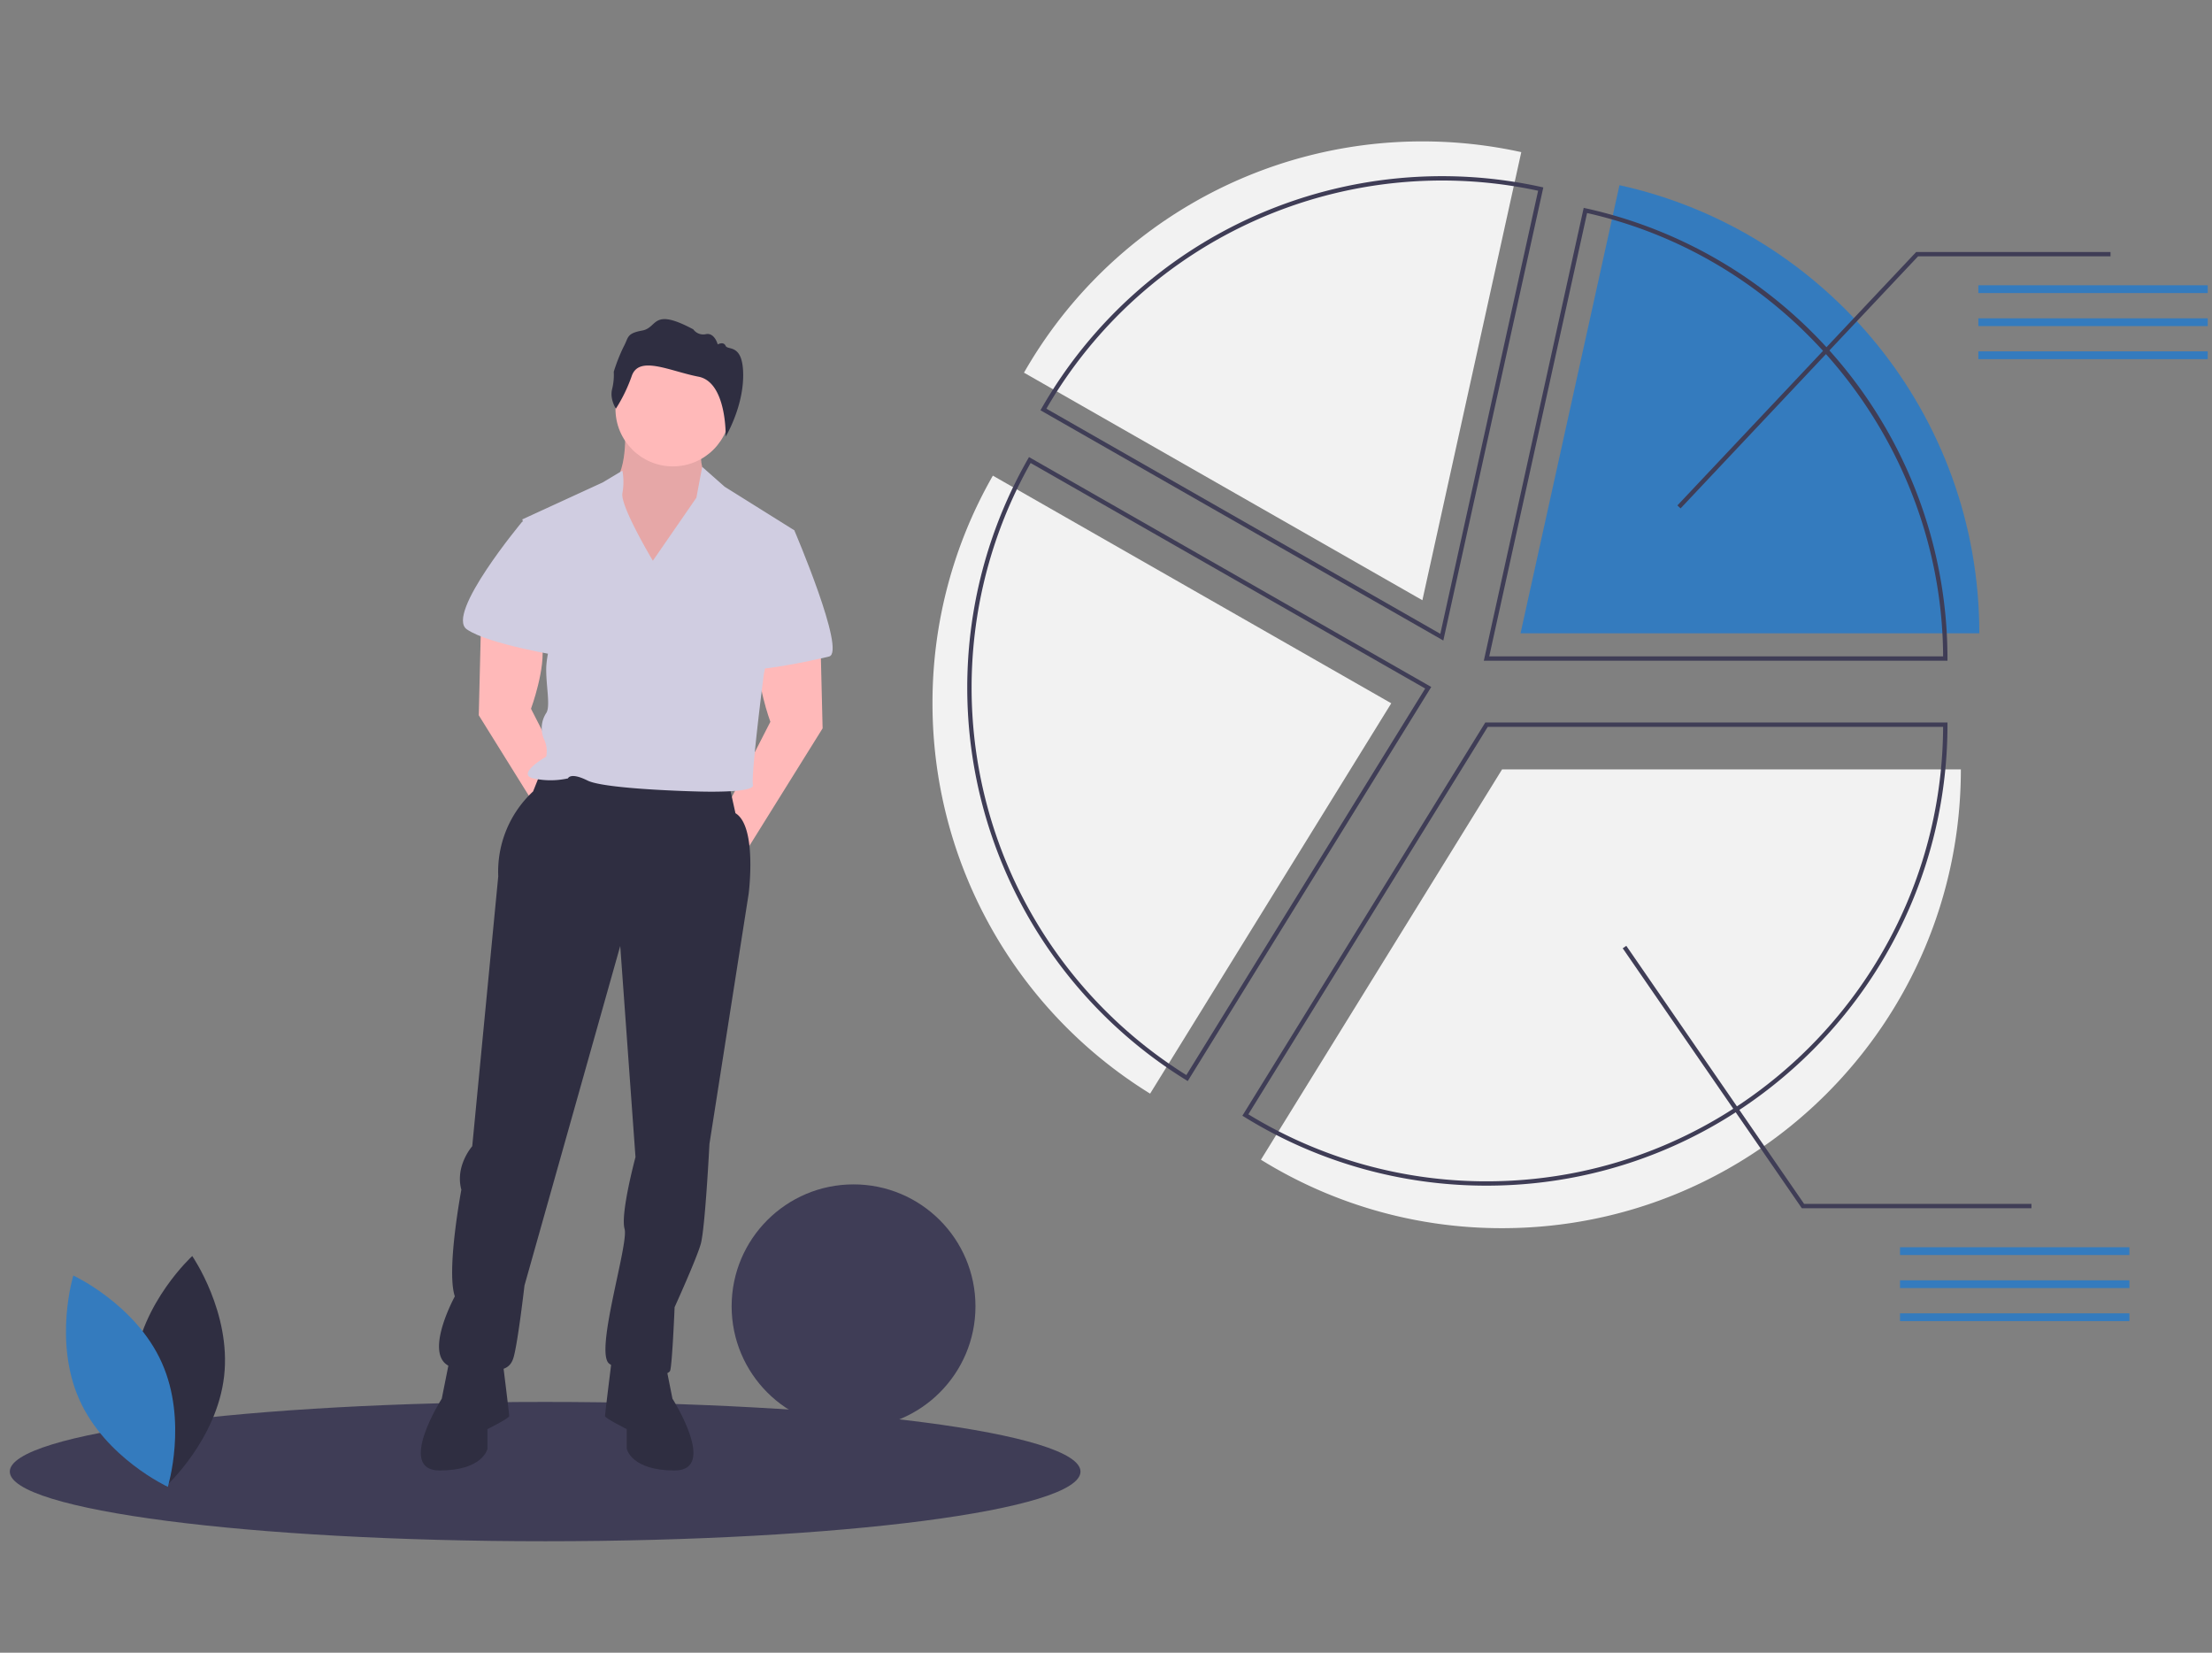
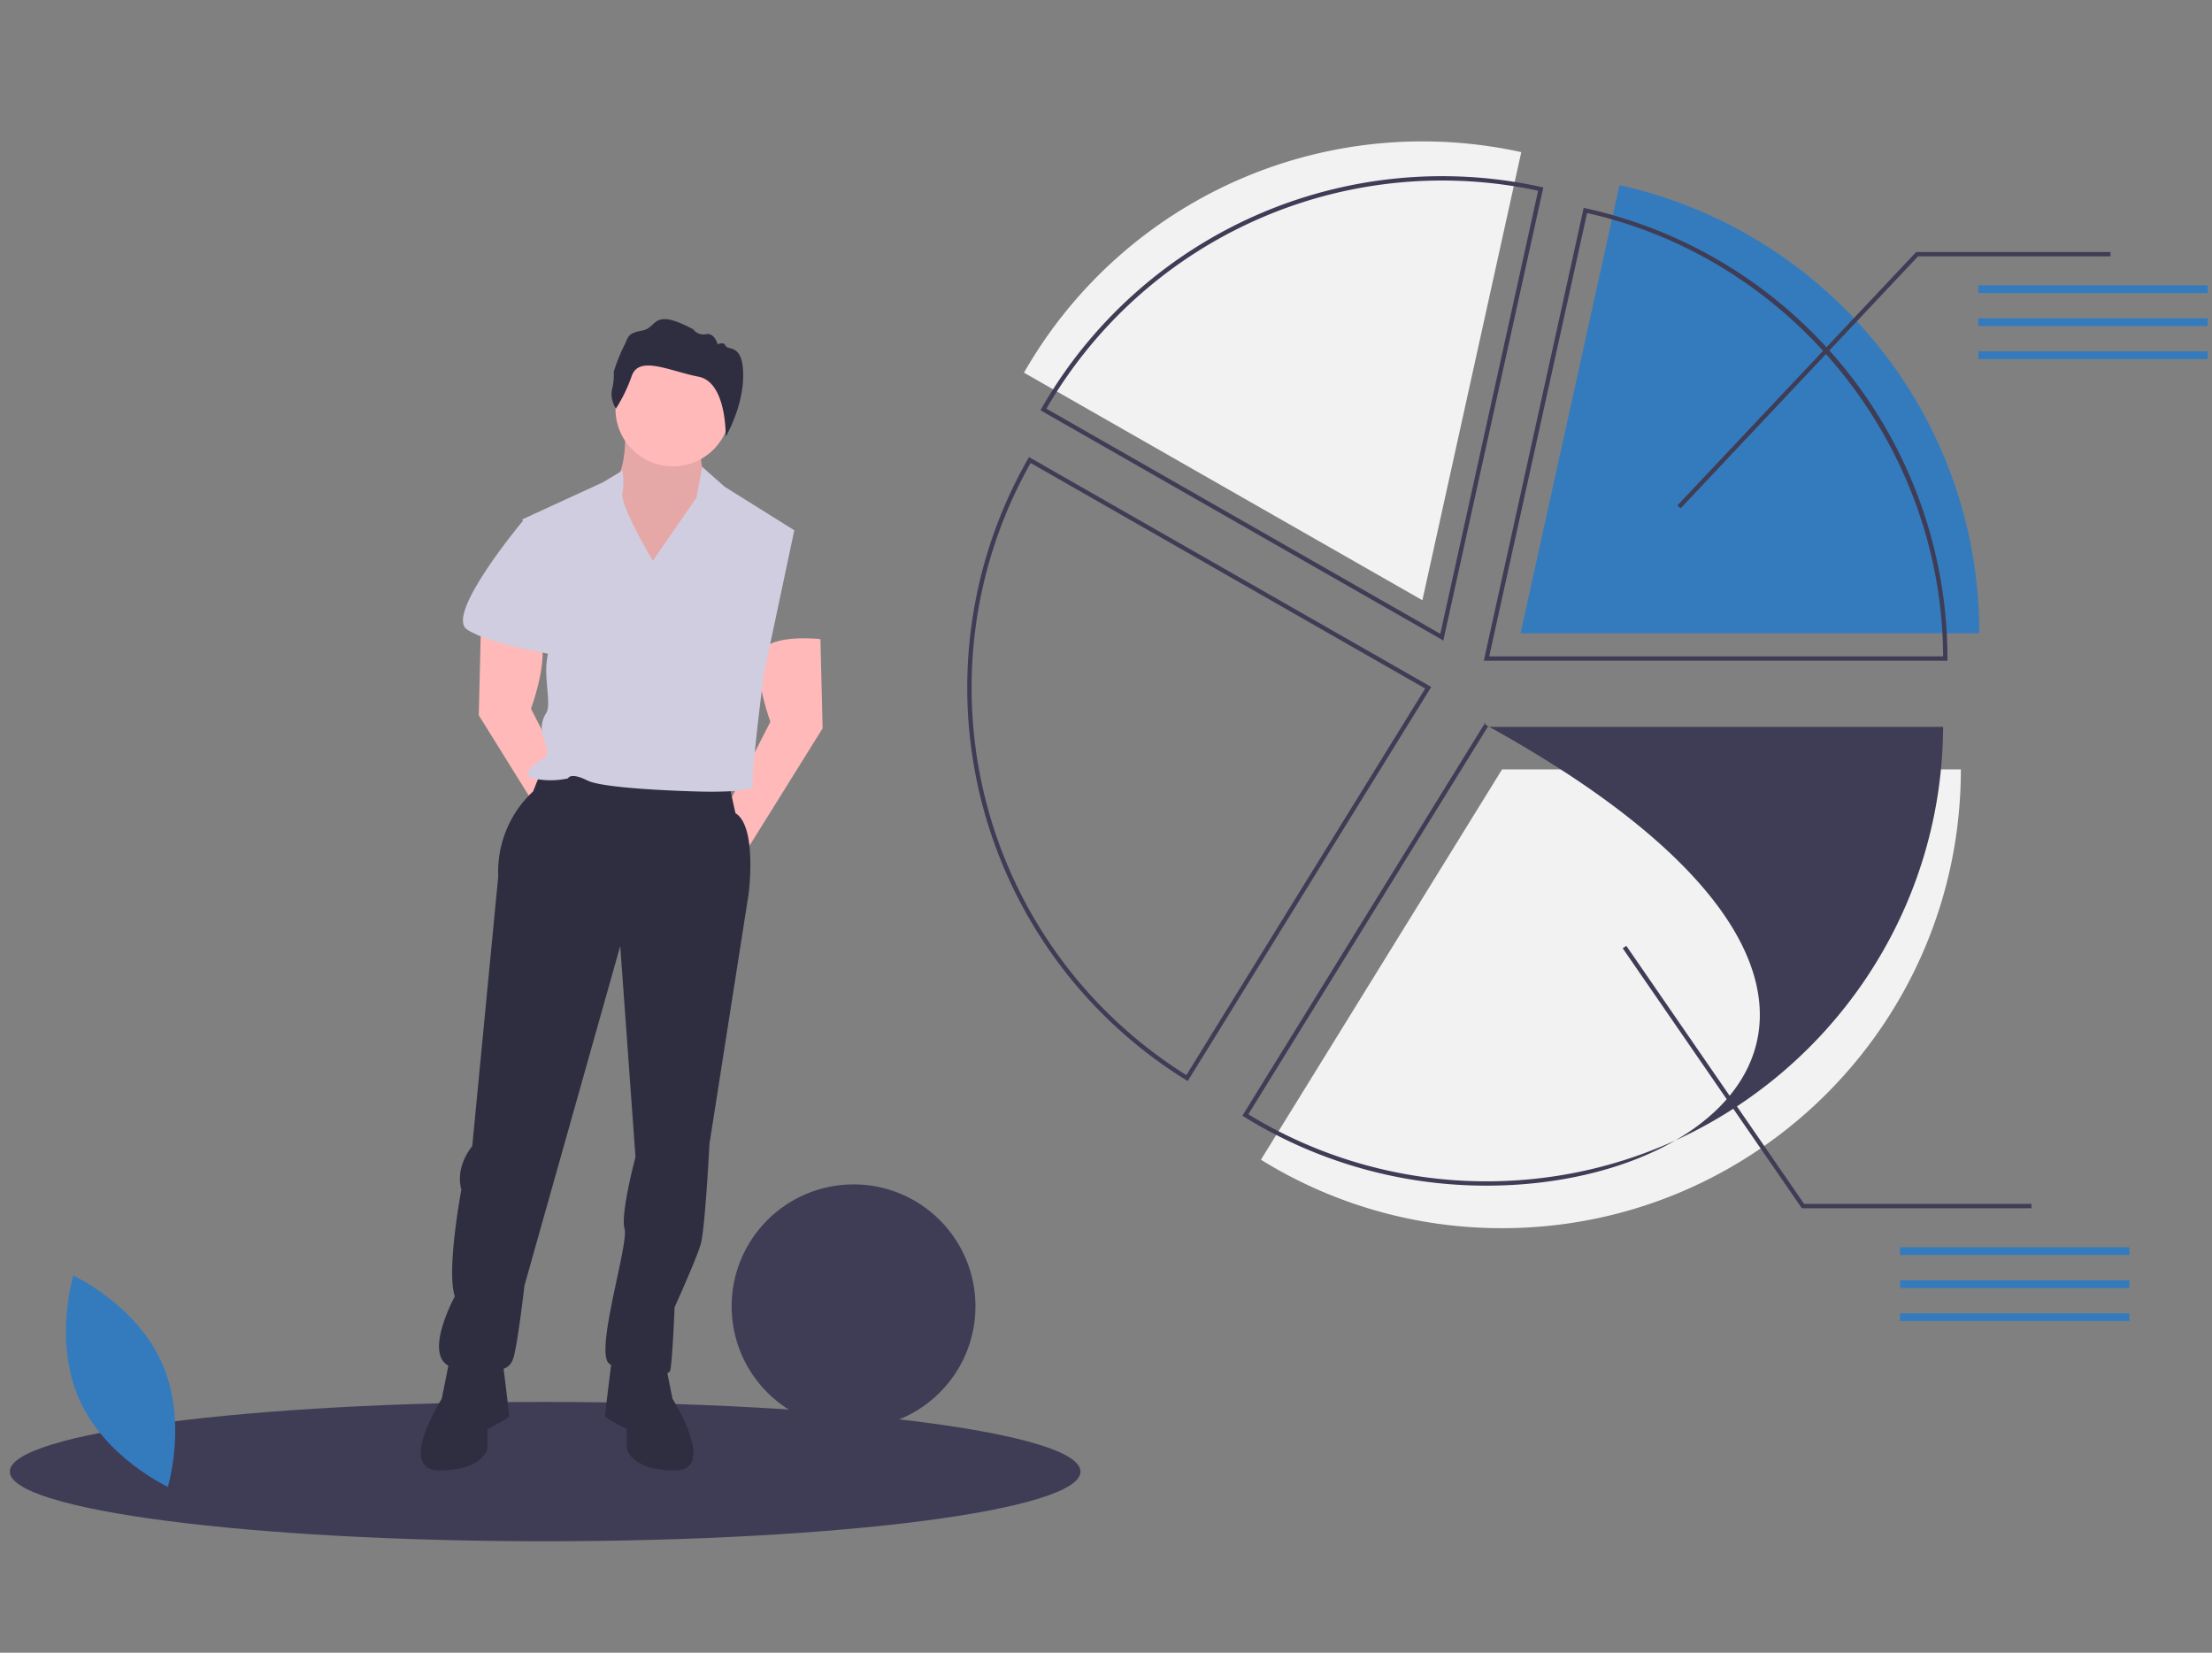
<svg xmlns="http://www.w3.org/2000/svg" id="ba354ced-3c01-45f5-bde9-1adf156d6856" viewBox="0 0 902.29 674.06">
  <rect x="0" y="0" width="902.29" height="674.06" fill="#808080" stroke="none" />
  <defs>
    <style>.cls-1{fill:#3f3d56;}.cls-2{fill:#f2f2f2;}.cls-3{fill:#ffb9b9;}.cls-4{opacity:0.1;isolation:isolate;}.cls-5{fill:#2f2e41;}.cls-6{fill:#d0cde1;}.cls-7{fill:#347bbe;}</style>
  </defs>
  <ellipse class="cls-1" cx="222.37" cy="600.2" rx="218.37" ry="28.41" />
  <path class="cls-2" d="M799.85,313.8H612.71L514.34,473a186.18,186.18,0,0,0,98.37,27.92C716.06,500.93,799.85,417.15,799.85,313.8Z" />
  <circle class="cls-1" cx="348.17" cy="532.79" r="49.73" />
  <path class="cls-3" d="M254.77,171s1.77,17.75-3.55,24.85,13.31,51.49,13.31,51.49l26.63-49.71s-8.87-5.33-3.55-20.42Z" />
  <path class="cls-4" d="M254.77,171s1.77,17.75-3.55,24.85,13.31,51.49,13.31,51.49l26.63-49.71s-8.87-5.33-3.55-20.42Z" />
  <path class="cls-3" d="M334.66,260.66l.89,36.4L301.81,351.2l-6.21-20.41,18.64-36.4s-6.21-16.86-4.44-26.63S334.66,260.66,334.66,260.66Z" />
  <path class="cls-3" d="M196.18,255.34l-.89,36.39L229,345.88l6.21-20.42L216.6,289.07s6.21-16.87,4.44-26.63S196.18,255.34,196.18,255.34Z" />
  <path class="cls-5" d="M221,313.92l-3.55,8.88a44.6,44.6,0,0,0-14.21,34.62L192.63,467.49s-7.1,8-4.44,17.75c0,0-6.21,32.85-2.66,43.5,0,0-15.09,27.52.89,29.29s21.3,1.78,23.08-4.44,4.44-29.29,4.44-29.29L253,385.82l6.22,86.11S253,495,254.77,501.22s-12.43,50.6-6.22,55,24,6.21,24.86,2.66,1.77-25.74,1.77-25.74,8.88-19.53,10.66-25.75,3.55-40.83,3.55-40.83l16-102.08S308.92,337,300,331.68l-3.55-16Z" />
  <path class="cls-5" d="M183.75,552.71l-3.55,17.75s-18.64,29.29-.88,29.29,19.52-8.87,19.52-8.87v-8s8.88-4.44,8.88-5.33-2.66-22.19-2.66-22.19Z" />
  <path class="cls-5" d="M270.75,552.71l3.55,17.75s18.64,29.29.88,29.29-19.52-8.87-19.52-8.87v-8s-8.88-4.44-8.88-5.33,2.66-22.19,2.66-22.19Z" />
  <circle class="cls-3" cx="274.48" cy="166.8" r="23.42" />
  <path class="cls-6" d="M266.31,228.7S253,206.51,253.88,201.19a25.57,25.57,0,0,0,0-9.23l-8,4.79-32.84,15.09,13.31,44.38s-3.55,9.77-3.55,16.87,1.78,15.09,0,17.75a11.23,11.23,0,0,0-.89,10.65,11.25,11.25,0,0,1,.89,7.11s-12.43,7.1-5.32,8.87a33,33,0,0,0,14.2,0s.89-2.66,8,.89,44.38,4.44,44.38,4.44,24,.89,23.08-2.66,4.44-45.28,4.44-45.28L324,216.28,295.6,198.52l-9.17-8.1L284.06,203Z" />
  <path class="cls-6" d="M219.26,212.73h-6.21s-31.51,37.72-22.64,43.94,39.5,11.09,39.5,11.09S227.25,212.73,219.26,212.73Z" />
-   <path class="cls-6" d="M316,216.28h8s21.3,49.71,14.2,51.48-32.84,7.1-32.84,4.44S316,216.28,316,216.28Z" />
  <path class="cls-5" d="M251.23,166.67s-2.54-3.81-1.56-7.91a23.85,23.85,0,0,0,.69-7.14,70.4,70.4,0,0,1,4.1-10.36c2-3.71,1.08-5.27,7.53-6.45s3.81-9.57,20.81-.48a5,5,0,0,0,5.18,1.95c3.52-.68,4.79,4.2,4.79,4.2s2.35-1.37,3.23.59,7.15-1.17,7.15,12-7.14,25-7.14,25,.52-22.2-11.11-24.44-24.14-8.8-27.17-.39A63.54,63.54,0,0,1,251.23,166.67Z" />
-   <path class="cls-1" d="M606.37,483.58a187.54,187.54,0,0,1-98.84-28.06l-.76-.46.47-.76,98.63-159.63H794.39v.89C794.39,399.24,710,483.58,606.37,483.58Zm-97.16-29.1a185.81,185.81,0,0,0,97.16,27.33c102.4,0,185.77-83.07,186.24-185.36H606.86Z" />
-   <path class="cls-2" d="M380.37,286.84a187,187,0,0,0,88.77,159.21l98.37-159.21L405,194A186.24,186.24,0,0,0,380.37,286.84Z" />
+   <path class="cls-1" d="M606.37,483.58a187.54,187.54,0,0,1-98.84-28.06l-.76-.46.47-.76,98.63-159.63v.89C794.39,399.24,710,483.58,606.37,483.58Zm-97.16-29.1a185.81,185.81,0,0,0,97.16,27.33c102.4,0,185.77-83.07,186.24-185.36H606.86Z" />
  <path class="cls-1" d="M484.49,440.92l-.75-.46A188.11,188.11,0,0,1,419.3,187.19l.44-.77,164.08,93.76ZM420.4,188.84a186.34,186.34,0,0,0,63.52,249.64l97.42-157.67Z" />
  <path class="cls-7" d="M660.59,75.53,620.24,258.29H807.38C807.38,168.79,744.54,94,660.59,75.53Z" />
  <path class="cls-1" d="M794.39,269.49H605.26L646,84.78l.87.19A188.08,188.08,0,0,1,794.39,268.6Zm-186.92-1.78H792.61c-.41-86.13-61.31-161.95-145.23-180.82Z" />
  <path class="cls-2" d="M580.2,57.67A187.09,187.09,0,0,0,417.69,152L580.2,244.81,620.54,62.05A187.46,187.46,0,0,0,580.2,57.67Z" />
  <path class="cls-1" d="M588.74,261.24l-164.33-93.9.44-.77A188.25,188.25,0,0,1,628.66,76.25l.87.19Zm-161.9-94.55,160.68,91.82L627.41,77.79A186.47,186.47,0,0,0,426.84,166.69Z" />
  <polygon class="cls-1" points="685.51 207.36 684.22 206.14 781.62 102.78 860.9 102.78 860.9 104.55 782.39 104.55 685.51 207.36" />
  <rect class="cls-7" x="806.98" y="116.35" width="93.57" height="3.17" />
  <rect class="cls-7" x="806.98" y="129.83" width="93.57" height="3.17" />
  <rect class="cls-7" x="806.98" y="143.31" width="93.57" height="3.17" />
  <rect class="cls-7" x="775.03" y="508.7" width="93.57" height="3.17" />
  <rect class="cls-7" x="775.03" y="522.18" width="93.57" height="3.17" />
  <rect class="cls-7" x="775.03" y="535.66" width="93.57" height="3.17" />
  <polygon class="cls-1" points="828.65 492.79 734.98 492.79 734.71 492.4 661.92 386.77 663.38 385.76 735.91 491.01 828.65 491.01 828.65 492.79" />
-   <path class="cls-5" d="M54.74,557.12c-3,25.91,13,49,13,49s20.73-18.91,23.68-44.83-13-49-13-49S57.7,531.21,54.74,557.12Z" />
  <path class="cls-7" d="M66,555.78c10.66,23.81,2.46,50.64,2.46,50.64S43,594.66,32.37,570.86s-2.47-50.63-2.47-50.63S55.38,532,66,555.78Z" />
</svg>